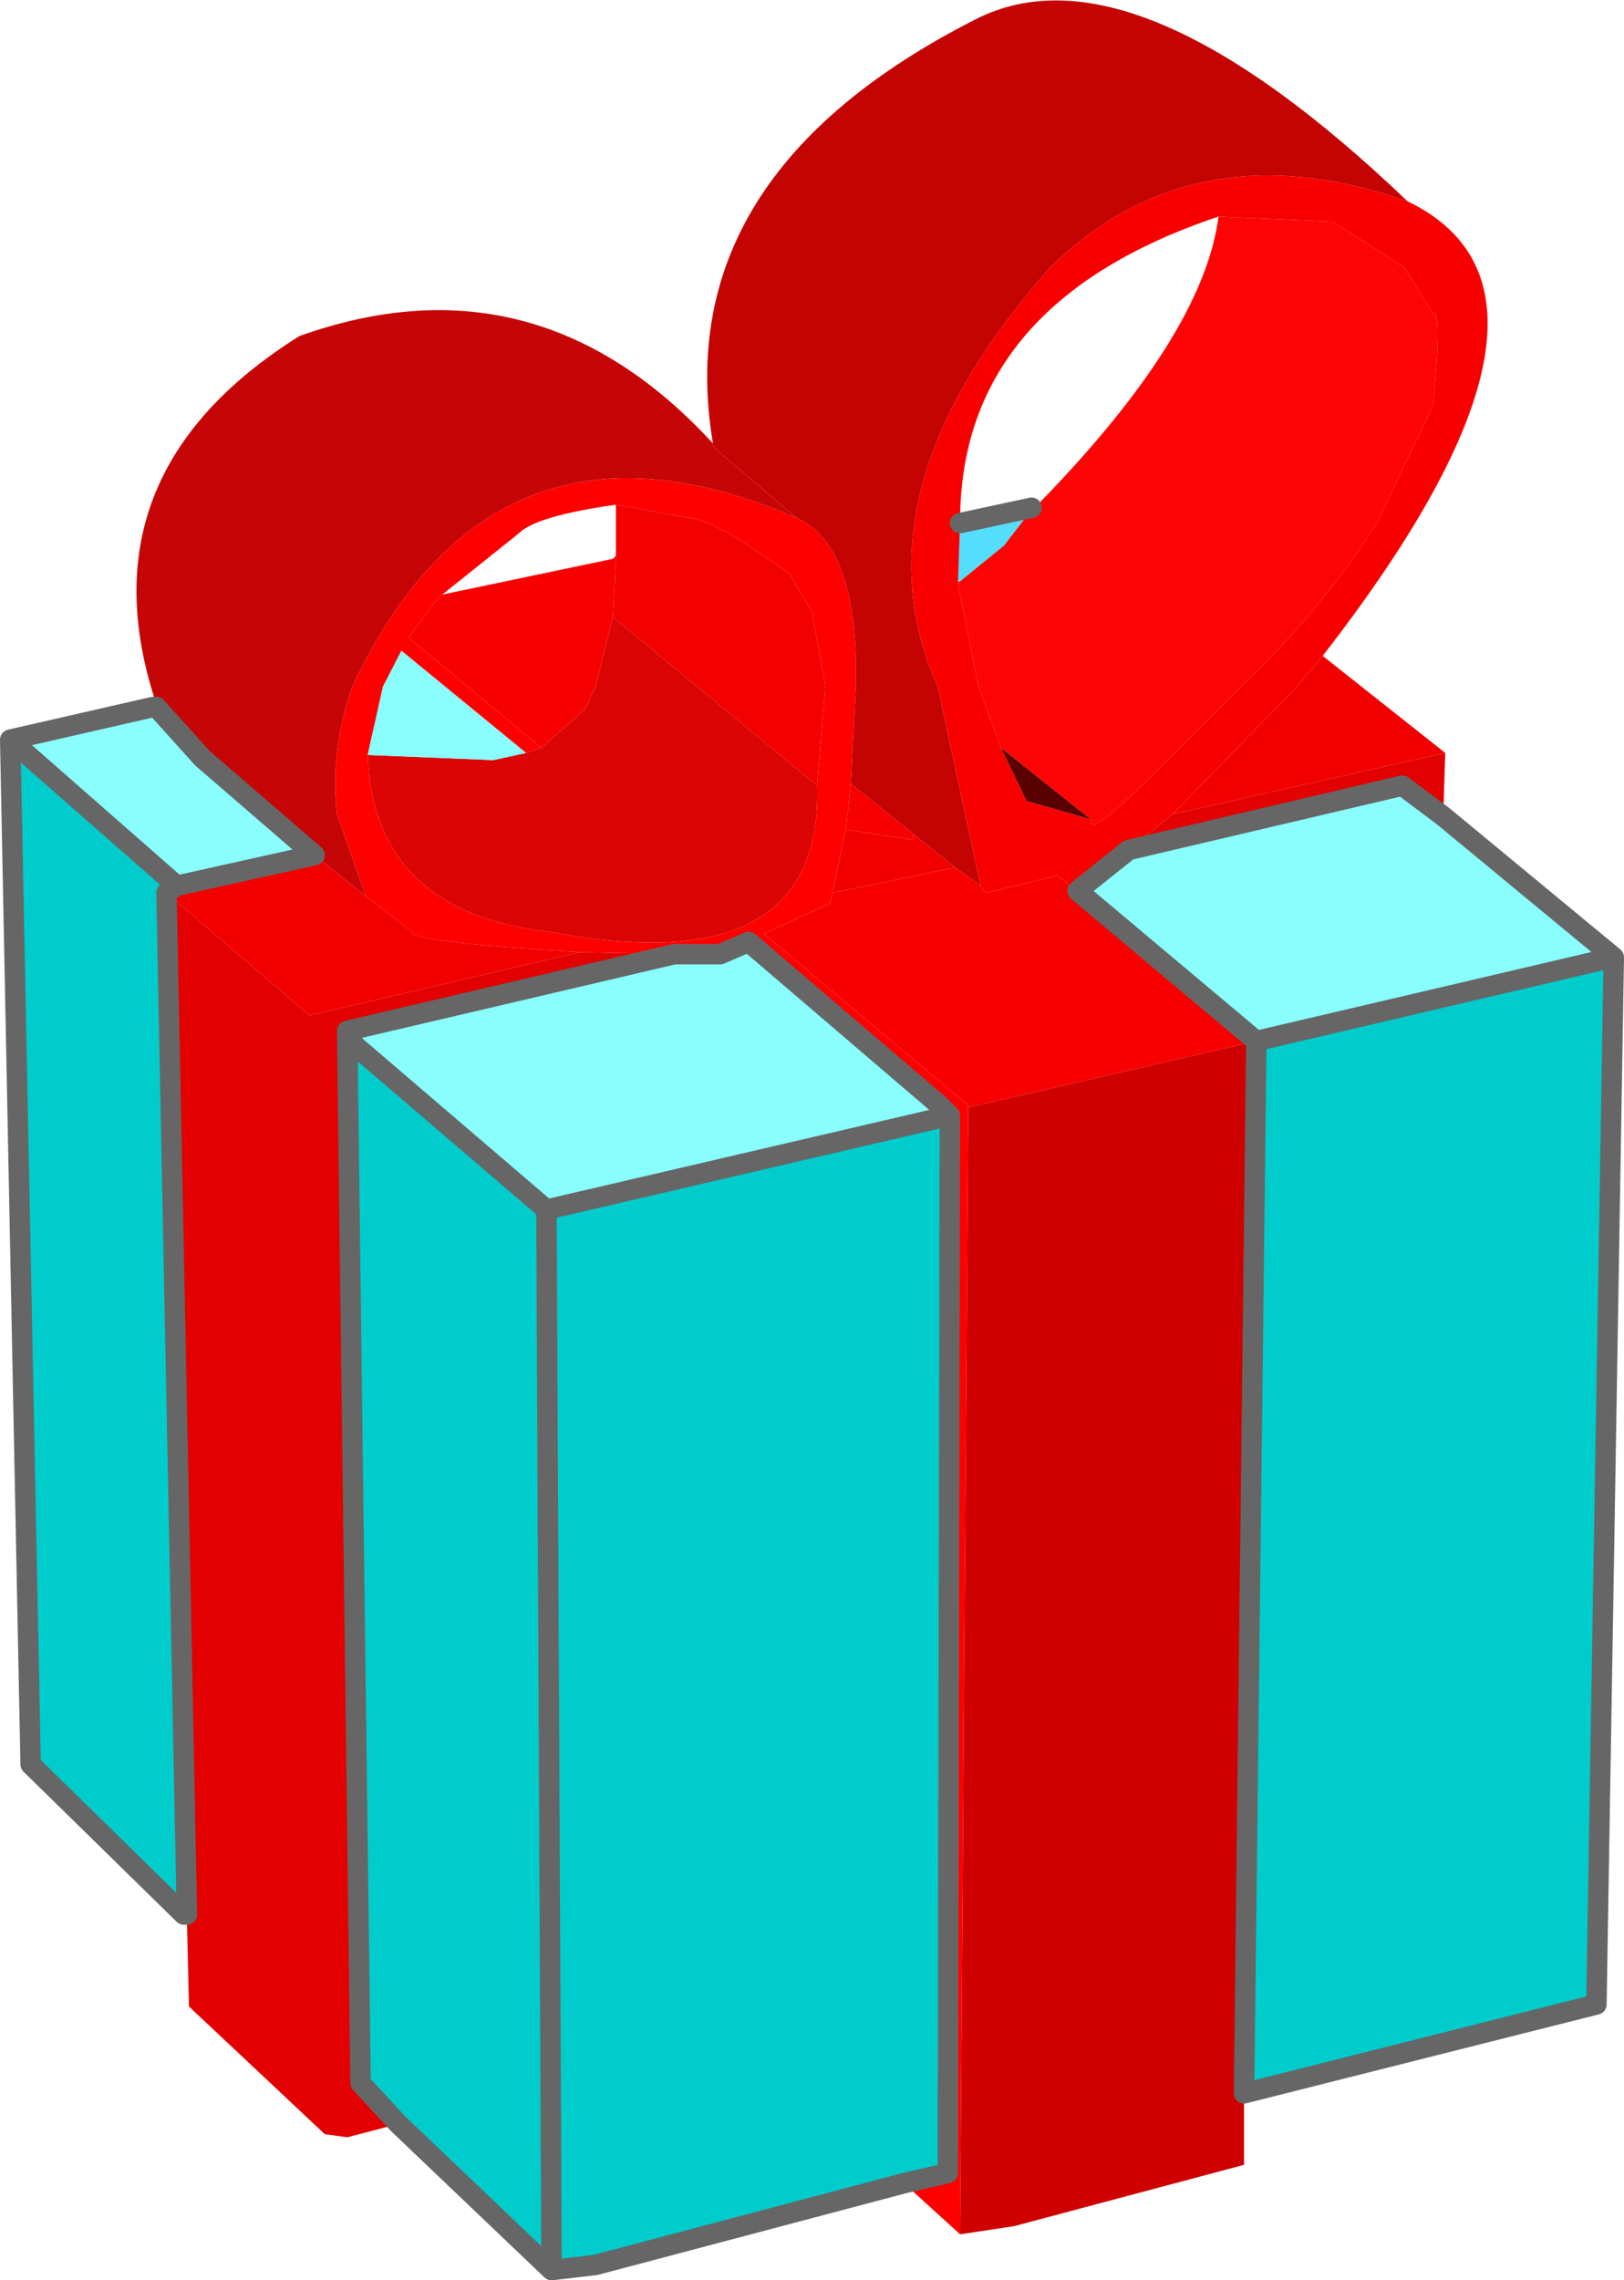
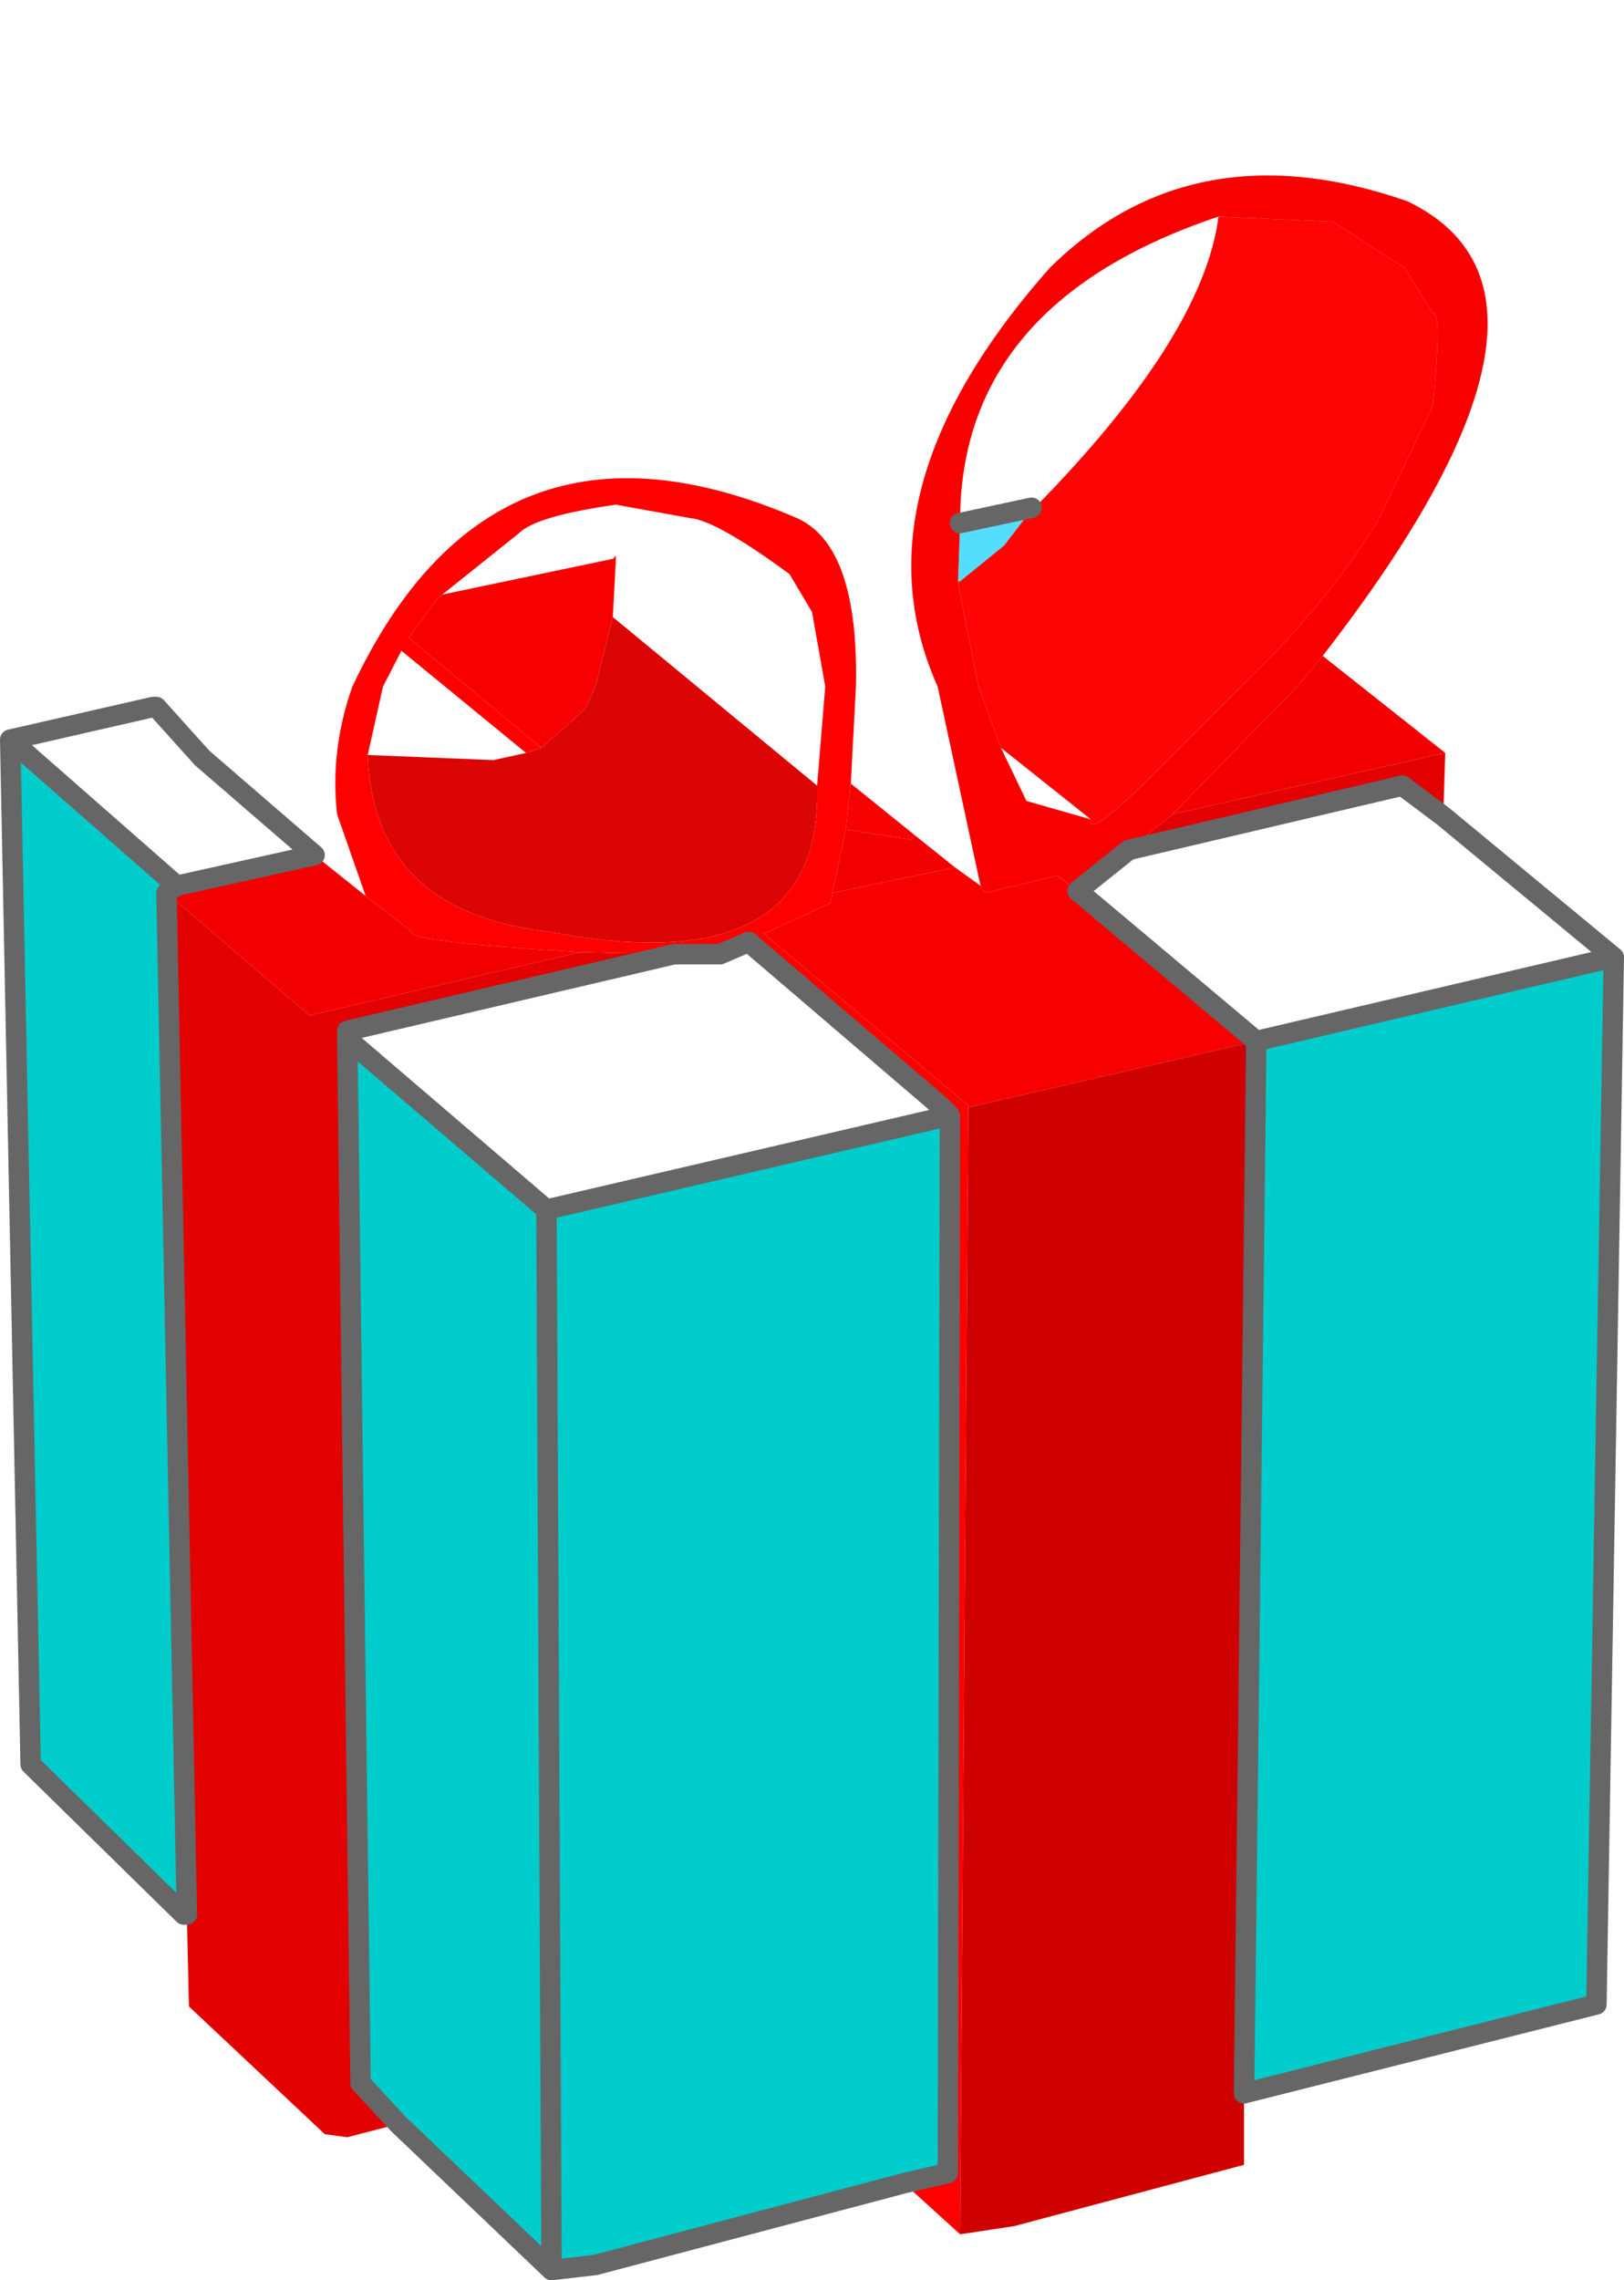
<svg xmlns="http://www.w3.org/2000/svg" height="111.6px" width="79.5px">
  <g transform="matrix(1.0, 0.0, 0.0, 1.0, 117.4, 131.1)">
    <path d="M-77.4 -92.65 L-77.0 -97.5 -77.65 -101.15 -78.75 -103.0 Q-82.35 -105.65 -83.65 -105.75 L-87.25 -106.4 Q-91.15 -105.85 -92.0 -105.0 L-95.75 -102.0 -95.9 -101.9 -97.4 -99.9 -90.9 -94.5 -91.65 -94.25 -97.75 -99.25 -98.65 -97.5 -99.4 -94.15 Q-99.1 -86.45 -90.5 -85.5 -77.1 -82.95 -77.4 -92.65 M-78.4 -105.75 Q-75.35 -104.4 -75.5 -97.5 L-75.75 -92.75 -76.0 -90.5 -76.65 -87.4 -76.75 -86.9 -80.0 -85.4 -70.0 -77.0 -70.0 -76.9 -70.4 -21.75 -73.15 -24.25 -71.0 -24.75 -70.9 -76.5 -71.4 -77.0 -80.75 -85.0 -82.15 -84.4 -84.4 -84.4 -89.0 -84.5 Q-97.4 -85.0 -97.25 -85.5 L-99.5 -87.25 -100.9 -91.25 Q-101.25 -94.4 -100.15 -97.5 -93.25 -112.15 -78.4 -105.75" fill="#fe0000" fill-rule="evenodd" stroke="none" />
-     <path d="M-87.25 -106.4 L-83.65 -105.75 Q-82.35 -105.65 -78.75 -103.0 L-77.65 -101.15 -77.0 -97.5 -77.4 -92.65 -87.4 -100.9 -87.25 -103.75 -87.25 -103.9 -87.25 -106.4" fill="#f30000" fill-rule="evenodd" stroke="none" />
    <path d="M-66.9 -106.25 L-66.75 -106.25 -66.9 -106.15 -66.9 -106.25 M-70.4 -102.65 L-70.5 -102.5 -70.5 -102.65 -70.4 -102.65" fill="#fd0000" fill-rule="evenodd" stroke="none" />
    <path d="M-66.9 -106.25 L-66.9 -106.15 -68.25 -104.4 -70.4 -102.65 -70.5 -102.65 -70.4 -105.5 -66.9 -106.25" fill="#55ddfd" fill-rule="evenodd" stroke="none" />
    <path d="M-66.9 -106.15 L-66.75 -106.25 Q-58.5 -114.65 -57.75 -120.5 L-52.15 -120.25 -48.65 -118.0 -47.25 -115.75 Q-46.8 -116.0 -47.25 -111.25 L-50.0 -105.5 Q-52.7 -101.25 -56.65 -97.5 L-61.15 -93.0 Q-64.2 -90.0 -64.0 -91.0 L-68.4 -94.5 -69.5 -97.5 -70.5 -102.5 -70.4 -102.65 -68.25 -104.4 -66.9 -106.15" fill="#fd0505" fill-rule="evenodd" stroke="none" />
    <path d="M-57.75 -120.5 Q-70.45 -116.25 -70.4 -105.5 L-70.5 -102.65 -70.5 -102.5 -69.5 -97.5 -68.4 -94.5 -67.15 -91.9 -64.0 -91.0 Q-64.2 -90.0 -61.15 -93.0 L-56.65 -97.5 Q-52.7 -101.25 -50.0 -105.5 L-47.25 -111.25 Q-46.8 -116.0 -47.25 -115.75 L-48.65 -118.0 -52.15 -120.25 -57.75 -120.5 M-69.4 -87.75 L-71.5 -97.5 Q-75.75 -107.0 -66.0 -118.0 -59.0 -124.9 -48.5 -121.25 -38.95 -116.65 -52.65 -99.0 L-53.9 -97.5 -60.0 -91.25 -62.15 -89.5 -64.65 -87.5 -65.65 -88.25 -69.15 -87.4 -69.4 -87.75" fill="#f80000" fill-rule="evenodd" stroke="none" />
-     <path d="M-82.5 -109.4 Q-84.7 -122.5 -69.65 -130.15 -61.95 -134.1 -48.5 -121.25 -59.0 -124.9 -66.0 -118.0 -75.75 -107.0 -71.5 -97.5 L-69.4 -87.75 -70.65 -88.65 -72.65 -90.25 -75.75 -92.75 -75.5 -97.5 Q-75.35 -104.4 -78.4 -105.75 L-82.4 -109.15 -82.5 -109.4" fill="#c40303" fill-rule="evenodd" stroke="none" />
    <path d="M-90.9 -94.5 L-97.4 -99.9 -95.9 -101.9 -95.75 -102.0 -87.4 -103.75 -87.25 -103.75 -87.4 -100.9 -88.25 -97.5 -88.75 -96.4 -90.9 -94.5 M-75.75 -92.75 L-72.65 -90.25 -72.75 -90.0 -76.0 -90.5 -75.75 -92.75 M-70.65 -88.65 L-69.4 -87.75 -69.15 -87.4 -65.65 -88.25 -64.65 -87.5 -55.9 -80.15 -70.0 -76.9 -70.0 -77.0 -80.0 -85.4 -76.75 -86.9 -76.65 -87.4 -70.65 -88.65" fill="#f70000" fill-rule="evenodd" stroke="none" />
    <path d="M-87.25 -103.9 L-87.25 -103.75 -87.4 -103.75 -87.25 -103.9 M-109.9 -96.5 L-109.75 -96.65 -109.75 -96.5 -109.9 -96.5" fill="#ff0000" fill-rule="evenodd" stroke="none" />
-     <path d="M-82.5 -109.4 L-82.4 -109.15 -78.4 -105.75 Q-93.25 -112.15 -100.15 -97.5 -101.25 -94.4 -100.9 -91.25 L-99.5 -87.25 -102.0 -89.25 -107.5 -94.0 -109.75 -96.5 -109.75 -96.65 Q-113.5 -107.9 -102.75 -114.65 -91.15 -118.8 -82.5 -109.4" fill="#c60606" fill-rule="evenodd" stroke="none" />
    <path d="M-77.4 -92.65 Q-77.1 -82.95 -90.5 -85.5 -99.1 -86.45 -99.4 -94.15 L-93.25 -93.9 -91.65 -94.25 -90.9 -94.5 -88.75 -96.4 -88.25 -97.5 -87.4 -100.9 -77.4 -92.65" fill="#db0505" fill-rule="evenodd" stroke="none" />
    <path d="M-46.65 -94.25 L-46.75 -91.15 -48.75 -92.65 -62.15 -89.5 -60.0 -91.25 -46.65 -94.25 M-97.9 -27.15 L-100.4 -26.5 -101.5 -26.65 -108.15 -32.9 -108.25 -37.25 -108.25 -37.4 -109.25 -87.4 -102.25 -81.4 -89.0 -84.5 -84.4 -84.4 -100.4 -80.65 -100.4 -80.25 -99.75 -29.15 -97.9 -27.15" fill="#e20000" fill-rule="evenodd" stroke="none" />
    <path d="M-72.65 -90.25 L-70.65 -88.65 -76.65 -87.4 -76.0 -90.5 -72.75 -90.0 -72.65 -90.25 M-52.65 -99.0 L-46.65 -94.25 -60.0 -91.25 -53.9 -97.5 -52.65 -99.0 M-99.5 -87.25 L-97.25 -85.5 Q-97.4 -85.0 -89.0 -84.5 L-102.25 -81.4 -109.25 -87.4 -108.75 -87.75 -102.0 -89.25 -99.5 -87.25" fill="#f20000" fill-rule="evenodd" stroke="none" />
    <path d="M-108.25 -37.25 L-108.4 -37.4 -108.25 -37.4 -108.25 -37.25" fill="#f40000" fill-rule="evenodd" stroke="none" />
-     <path d="M-68.4 -94.5 L-64.0 -91.0 -67.15 -91.9 -68.4 -94.5" fill="#590000" fill-rule="evenodd" stroke="none" />
    <path d="M-56.5 -28.65 L-56.5 -25.15 -67.75 -22.15 -70.4 -21.75 -70.0 -76.9 -55.9 -80.15 -56.5 -28.65" fill="#cf0000" fill-rule="evenodd" stroke="none" />
    <path d="M-38.4 -84.25 L-39.25 -33.0 -56.5 -28.65 -55.9 -80.15 -38.4 -84.25 M-73.15 -24.25 L-88.25 -20.25 -90.4 -20.0 -97.9 -27.15 -99.75 -29.15 -100.4 -80.25 -90.65 -71.9 -90.4 -20.0 -90.65 -71.9 -70.9 -76.5 -71.0 -24.75 -73.15 -24.25 M-108.4 -37.4 L-115.9 -44.75 -116.9 -94.9 -108.75 -87.75 -109.25 -87.4 -108.25 -37.4 -108.4 -37.4" fill="#00cccc" fill-rule="evenodd" stroke="none" />
-     <path d="M-99.4 -94.15 L-98.65 -97.5 -97.75 -99.25 -91.65 -94.25 -93.25 -93.9 -99.4 -94.15 M-46.75 -91.15 L-38.4 -84.25 -55.9 -80.15 -64.65 -87.5 -62.15 -89.5 -48.75 -92.65 -46.75 -91.15 M-116.9 -94.9 L-109.9 -96.5 -109.75 -96.5 -107.5 -94.0 -102.0 -89.25 -108.75 -87.75 -116.9 -94.9 M-84.4 -84.4 L-82.15 -84.4 -80.75 -85.0 -71.4 -77.0 -70.9 -76.5 -90.65 -71.9 -100.4 -80.25 -100.4 -80.65 -84.4 -84.4" fill="#89fefd" fill-rule="evenodd" stroke="none" />
    <path d="M-70.4 -105.5 L-66.9 -106.25 M-46.75 -91.15 L-38.4 -84.25 -39.25 -33.0 -56.5 -28.65 -55.9 -80.15 -38.4 -84.25 M-73.15 -24.25 L-88.25 -20.25 -90.4 -20.0 -97.9 -27.15 -99.75 -29.15 -100.4 -80.25 -100.4 -80.65 -84.4 -84.4 -82.15 -84.4 -80.75 -85.0 -71.4 -77.0 -70.9 -76.5 -71.0 -24.75 -73.15 -24.25 M-108.4 -37.4 L-115.9 -44.75 -116.9 -94.9 -109.9 -96.5 -109.75 -96.5 -107.5 -94.0 -102.0 -89.25 -108.75 -87.75 -109.25 -87.4 -108.25 -37.4 -108.4 -37.4 M-108.75 -87.75 L-116.9 -94.9 M-90.65 -71.9 L-100.4 -80.25 M-90.65 -71.9 L-90.4 -20.0 M-46.75 -91.15 L-48.75 -92.65 -62.15 -89.5 -64.65 -87.5 -55.9 -80.15 M-70.9 -76.5 L-90.65 -71.9" fill="none" stroke="#666666" stroke-linecap="round" stroke-linejoin="round" stroke-width="1.0" />
  </g>
</svg>